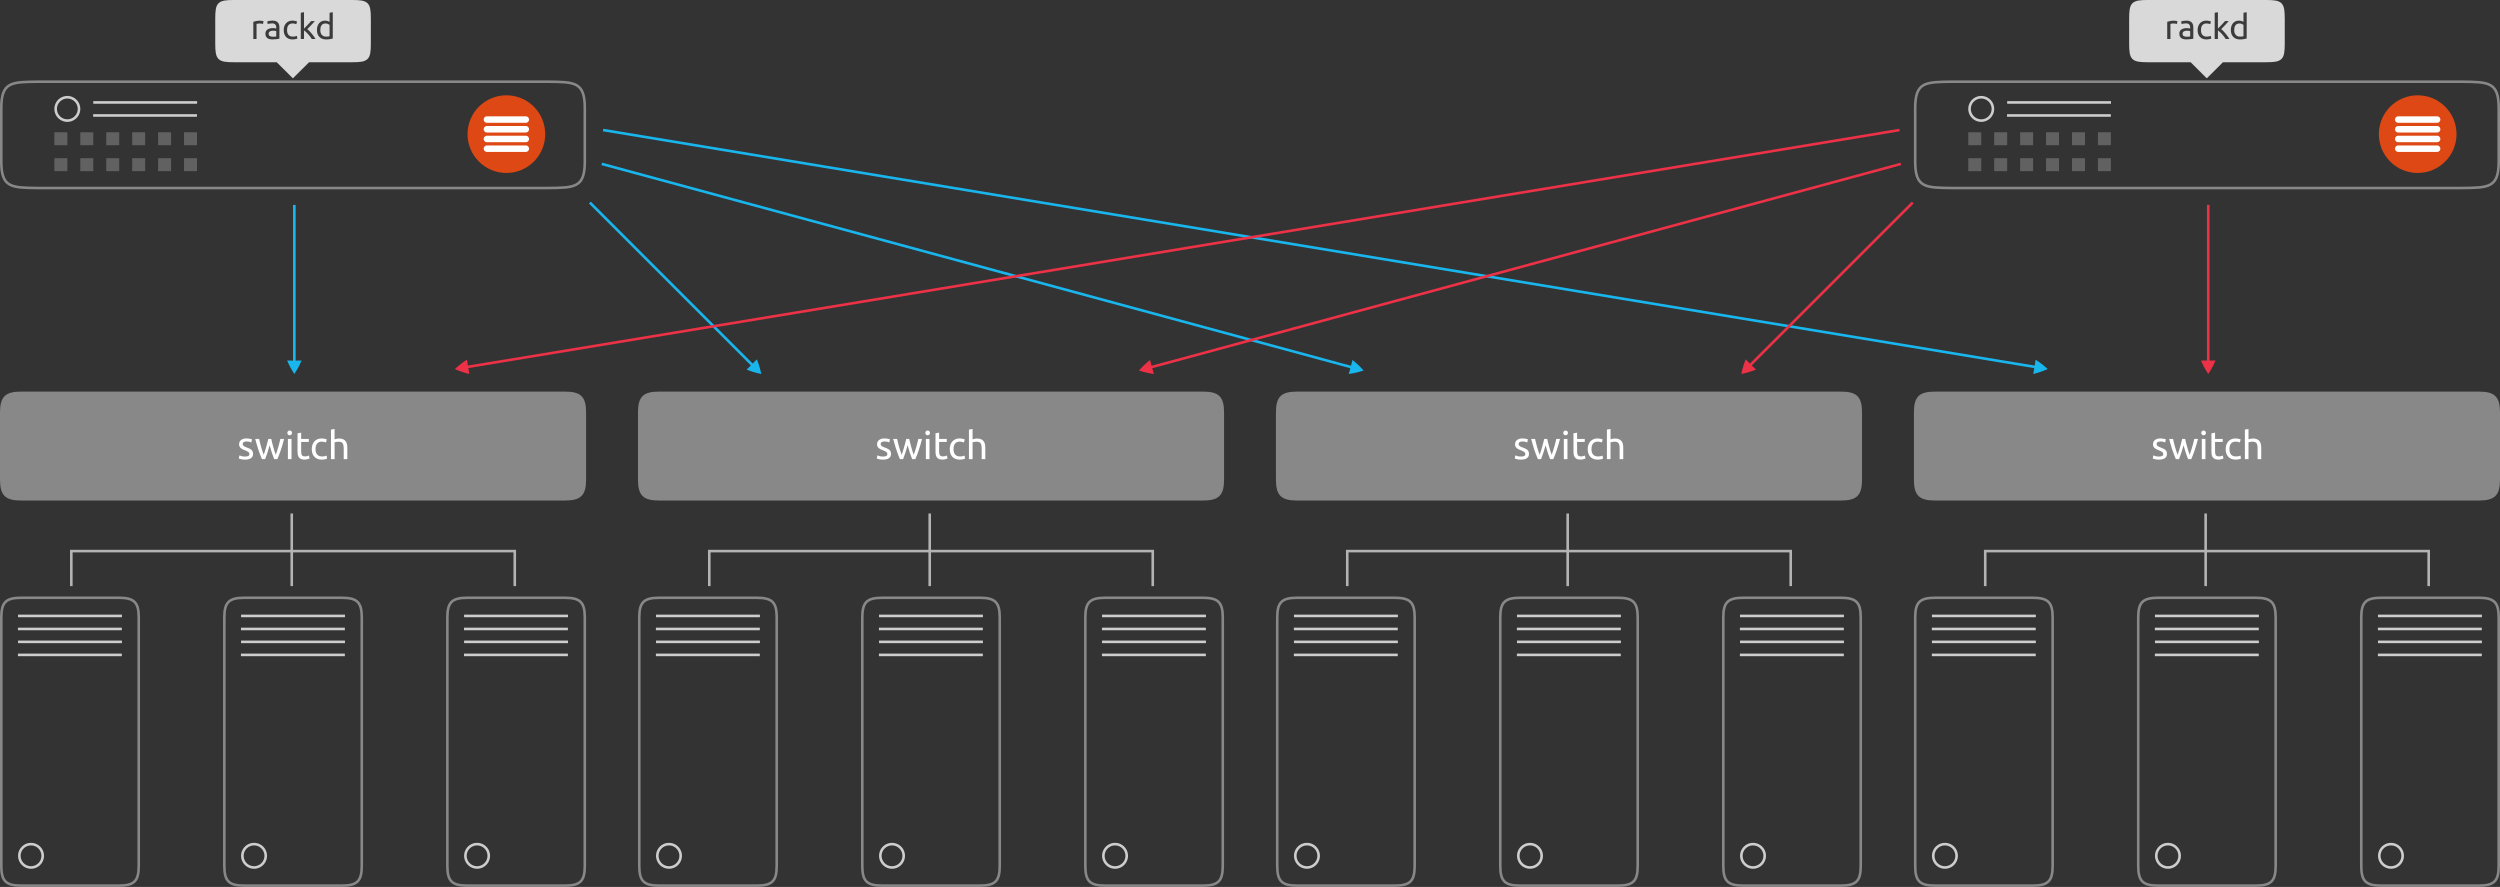
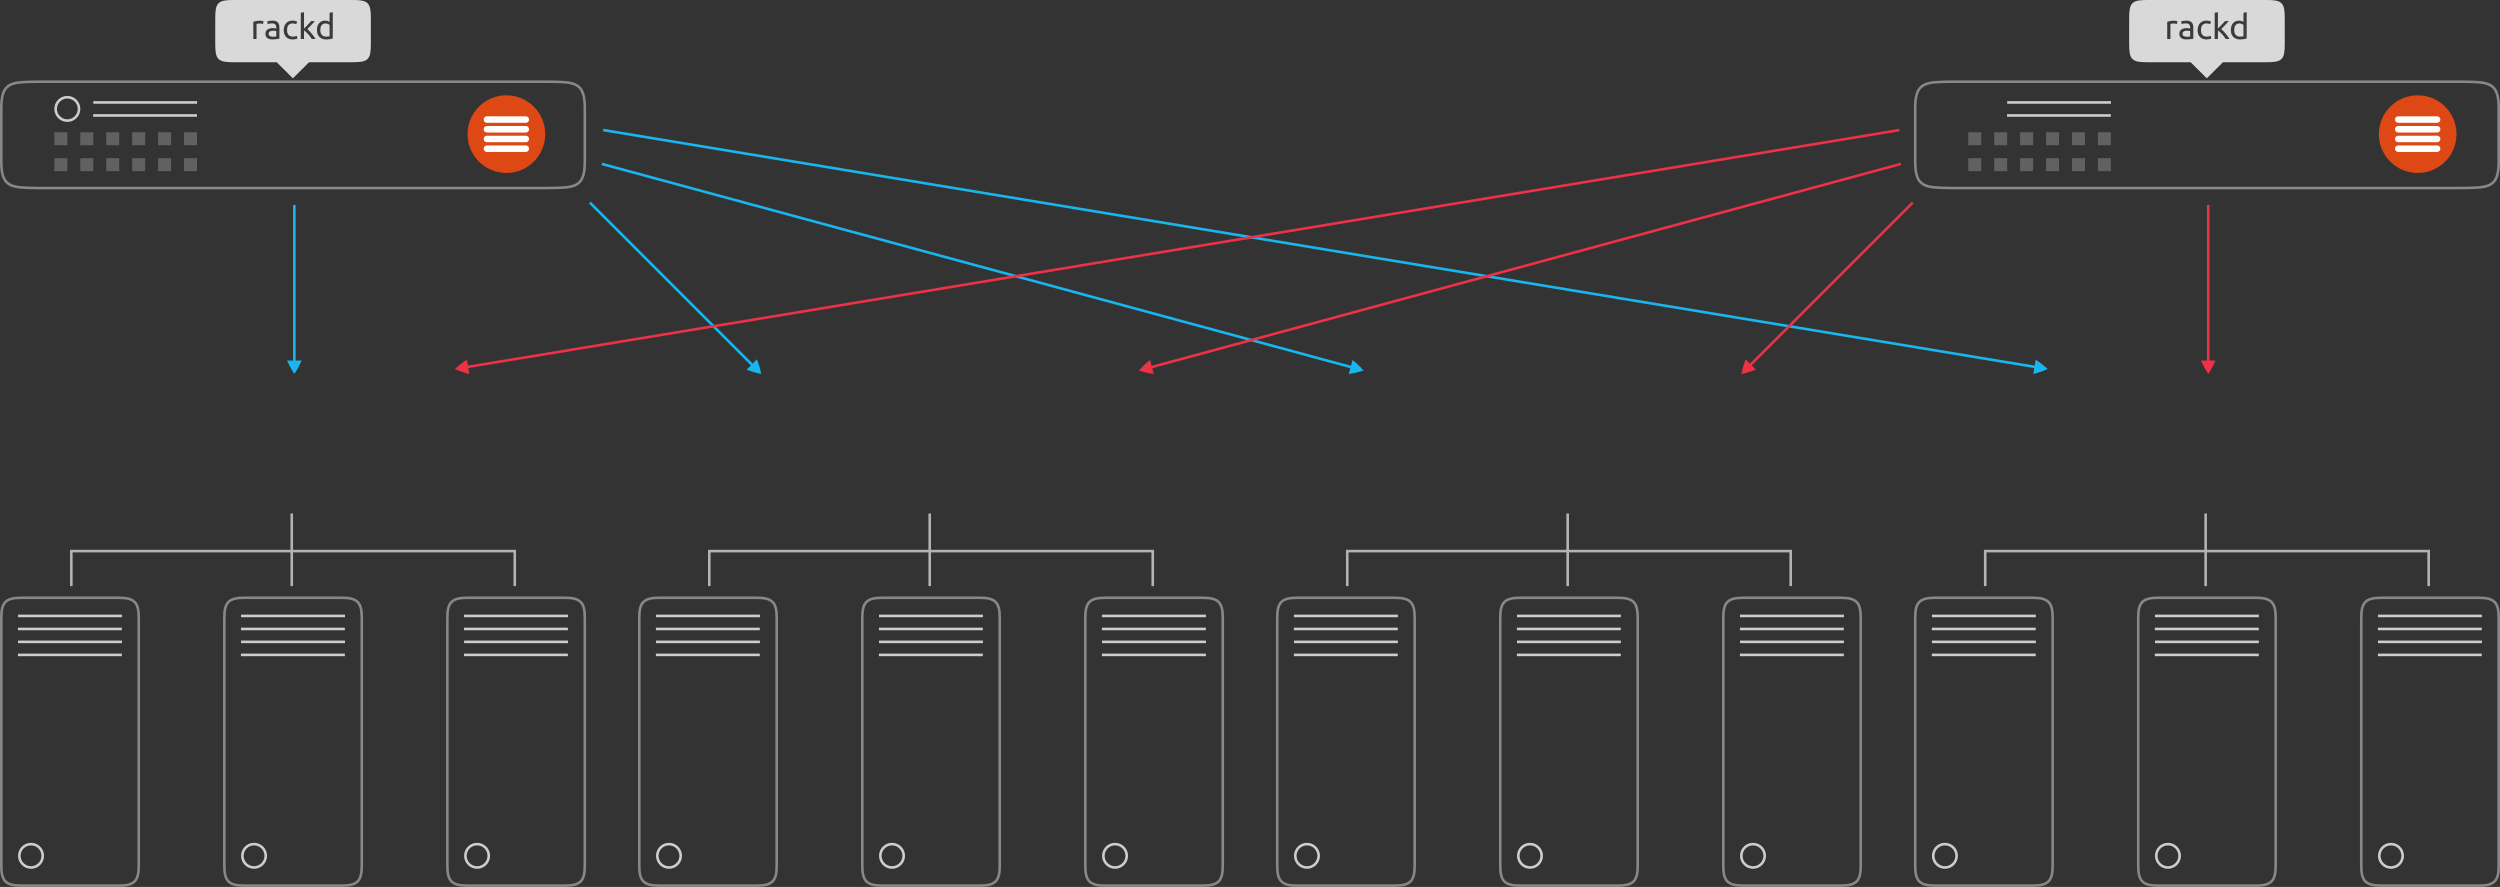
<svg xmlns="http://www.w3.org/2000/svg" xmlns:xlink="http://www.w3.org/1999/xlink" width="964" height="342">
  <rect width="100%" height="100%" fill="#333333" stroke="none" />
  <defs>
    <marker orient="auto" overflow="visible">
      <path fill="#3b3b3b" fill-opacity="1" fill-rule="evenodd" stroke="#3b3b3b" stroke-linejoin="round" stroke-opacity="1" stroke-width=".625" d="M8.719 4.034-2.207.016 8.719-4.002c-1.746 2.372-1.736 5.618 0 8.036z" transform="scale(.6)" />
    </marker>
    <marker orient="auto" overflow="visible">
      <path fill="#fff" fill-opacity="1" fill-rule="evenodd" stroke="#fff" stroke-linejoin="round" stroke-opacity="1" stroke-width=".625" d="M8.719 4.034-2.207.016 8.719-4.002c-1.746 2.372-1.736 5.618 0 8.036z" transform="translate(1.1) scale(1.1)" />
    </marker>
    <marker orient="auto" overflow="visible">
      <path fill="#fff" fill-opacity="1" fill-rule="evenodd" stroke="#fff" stroke-linejoin="round" stroke-opacity="1" stroke-width=".625" d="M8.719 4.034-2.207.016 8.719-4.002c-1.746 2.372-1.736 5.618 0 8.036z" transform="translate(1.1) scale(1.1)" />
    </marker>
    <marker orient="auto" overflow="visible">
      <path fill="#fff" fill-opacity="1" fill-rule="evenodd" stroke="#fff" stroke-linejoin="round" stroke-opacity="1" stroke-width=".625" d="M8.719 4.034-2.207.016 8.719-4.002c-1.746 2.372-1.736 5.618 0 8.036z" transform="scale(.6)" />
    </marker>
    <marker orient="auto" overflow="visible">
      <path fill="#fff" fill-opacity="1" fill-rule="evenodd" stroke="#fff" stroke-linejoin="round" stroke-opacity="1" stroke-width=".625" d="M8.719 4.034-2.207.016 8.719-4.002c-1.746 2.372-1.736 5.618 0 8.036z" transform="translate(1.1) scale(1.1)" />
    </marker>
    <marker orient="auto" overflow="visible">
      <path fill="#fff" fill-opacity="1" fill-rule="evenodd" stroke="#fff" stroke-opacity="1" stroke-width="1pt" d="m0 0 5-5-17.5 5L5 5Z" transform="matrix(.8 0 0 .8 10 0)" />
    </marker>
    <marker orient="auto" overflow="visible">
      <path fill="#fff" fill-opacity="1" fill-rule="evenodd" stroke="#fff" stroke-opacity="1" stroke-width="1pt" d="m0 0 5-5-17.5 5L5 5Z" transform="matrix(.8 0 0 .8 10 0)" />
    </marker>
    <marker orient="auto" overflow="visible">
      <path fill="#fff" fill-opacity="1" fill-rule="evenodd" stroke="#fff" stroke-opacity="1" stroke-width="1pt" d="m0 0 5-5-17.5 5L5 5Z" transform="matrix(.8 0 0 .8 10 0)" />
    </marker>
    <marker orient="auto" overflow="visible">
      <path fill="#fff" fill-opacity="1" fill-rule="evenodd" stroke="#fff" stroke-opacity="1" stroke-width="1pt" d="m0 0 5-5-17.5 5L5 5Z" transform="matrix(.8 0 0 .8 10 0)" />
    </marker>
    <marker orient="auto" overflow="visible">
      <path fill="#fff" fill-opacity="1" fill-rule="evenodd" stroke="#fff" stroke-opacity="1" stroke-width="1pt" d="m0 0 5-5-17.5 5L5 5Z" transform="matrix(.4 0 0 .4 4 0)" />
    </marker>
    <clipPath>
      <path fill="#b22ac2" fill-opacity="1" fill-rule="nonzero" stroke="none" stroke-dasharray="none" stroke-dashoffset="0" stroke-linecap="butt" stroke-linejoin="miter" stroke-miterlimit="4" stroke-opacity="1" stroke-width=".265" d="M-570.327 232.627v36.317h4.702v4.762h-4.702v35.97h94.796v-77.049zm38.904 12.769h15.27v2.646h-15.27zm0 7.937h15.27v2.646h-15.27z" color="#000" display="inline" enable-background="accumulate" opacity="1" overflow="visible" style="marker:none" visibility="visible" />
    </clipPath>
    <clipPath>
      <path fill="#b22ac2" fill-opacity="1" fill-rule="nonzero" stroke="none" stroke-dasharray="none" stroke-dashoffset="0" stroke-linecap="butt" stroke-linejoin="miter" stroke-miterlimit="4" stroke-opacity="1" stroke-width=".265" d="M-612.374 206.98v65.139h10.878v2.646h-10.878v56.849h172.847V206.979z" color="#000" display="inline" enable-background="accumulate" opacity="1" overflow="visible" style="marker:none" visibility="visible" />
    </clipPath>
  </defs>
  <g transform="translate(666.477 -285.345)">
    <path fill="#19b6ee" fill-opacity="1" fill-rule="nonzero" stroke="none" stroke-dasharray="none" stroke-dashoffset="0" stroke-linecap="butt" stroke-linejoin="miter" stroke-miterlimit="4" stroke-opacity="1" stroke-width="1" d="M-553.482 364.377v60.01l-2.283-.019.083.208s1 2.428 2.578 4.786l.129.187.123-.187c1.578-2.358 2.579-4.786 2.579-4.786l.083-.208h-.222l-2.062.018v-60.009z" baseline-shift="baseline" clip-rule="nonzero" color="#000" color-interpolation="sRGB" color-interpolation-filters="linearRGB" color-rendering="auto" direction="ltr" display="inline" enable-background="accumulate" font-family="sans-serif" font-size="medium" font-stretch="normal" font-style="normal" font-variant="normal" font-weight="400" image-rendering="auto" letter-spacing="normal" opacity="1" overflow="visible" shape-rendering="auto" style="line-height:normal;text-indent:0;text-align:start;text-decoration-line:none;text-decoration-style:solid;text-decoration-color:#000;text-transform:none;white-space:normal;isolation:auto;mix-blend-mode:normal;solid-color:#000;solid-opacity:1;marker:none" text-anchor="start" text-decoration="none" text-rendering="auto" visibility="visible" word-spacing="normal" writing-mode="lr-tb" />
    <g id="a" transform="translate(0 81)">
-       <path fill="#888" fill-opacity="1" fill-rule="nonzero" stroke="#888" stroke-dasharray="none" stroke-dashoffset="0" stroke-linecap="butt" stroke-linejoin="miter" stroke-miterlimit="4" stroke-opacity="1" stroke-width="1" d="M-658.254 355.845H-448.7c5.979 0 7.723 1.735 7.723 7.68v25.64c0 5.946-1.744 7.68-7.723 7.68h-209.554c-5.98 0-7.723-1.734-7.723-7.68v-25.64c0-5.945 1.744-7.68 7.723-7.68z" color="#000" display="inline" enable-background="accumulate" opacity="1" overflow="visible" style="marker:none" visibility="visible" />
      <g fill="#fff" fill-opacity="1" stroke="none" stroke-linecap="butt" stroke-linejoin="miter" stroke-opacity="1" stroke-width="1px" font-family="Ubuntu" font-size="15px" font-stretch="normal" font-style="normal" font-variant="normal" font-weight="400" letter-spacing="0" style="line-height:15px;-inkscape-font-specification:Ubuntu;text-align:center" text-anchor="middle" word-spacing="0" writing-mode="lr-tb">
-         <path fill="#fff" stroke-width="1px" d="M-571.988 380.39q.855 0 1.26-.224.42-.225.42-.72 0-.51-.405-.81-.405-.3-1.335-.675-.45-.18-.87-.36-.405-.195-.705-.45-.3-.255-.48-.615t-.18-.885q0-1.035.765-1.635.765-.615 2.085-.615.33 0 .66.045.33.03.615.09.285.045.495.105.225.06.345.105l-.255 1.2q-.225-.12-.705-.24-.48-.135-1.155-.135-.585 0-1.02.24-.435.225-.435.72 0 .255.09.45.105.195.3.36.21.15.51.285.3.135.72.285.555.21.99.42.435.195.735.465.315.27.48.66.165.375.165.93 0 1.08-.81 1.635-.795.555-2.28.555-1.035 0-1.62-.18-.585-.165-.795-.255l.255-1.2q.24.09.765.27.525.18 1.395.18zM-560.748 381.396q-.42-1.08-.9-2.46-.465-1.395-.855-2.895-.39 1.5-.855 2.895-.465 1.38-.885 2.46h-1.215q-.69-1.545-1.35-3.525-.66-1.98-1.245-4.275h1.5q.15.705.36 1.53.21.825.435 1.65.24.825.495 1.59.255.765.48 1.335.255-.705.495-1.485.255-.795.48-1.59.225-.81.42-1.575.21-.78.36-1.455h1.155q.135.675.33 1.455.195.765.42 1.575.225.795.465 1.59.255.78.51 1.485.225-.57.465-1.335.255-.765.495-1.59.24-.825.45-1.65.21-.825.36-1.53h1.44q-.585 2.295-1.245 4.275-.66 1.98-1.35 3.525h-1.215zM-554.068 381.396h-1.395v-7.8h1.395v7.8zm-.705-9.21q-.375 0-.645-.24-.255-.255-.255-.675 0-.42.255-.66.27-.255.645-.255t.63.255q.27.24.27.66 0 .42-.27.675-.255.24-.63.24zM-550.35 373.596h2.956v1.17h-2.955v3.6q0 .585.09.975.09.375.27.6.18.21.45.3t.63.09q.63 0 1.005-.135.39-.15.54-.21l.27 1.155q-.21.105-.735.255-.525.165-1.2.165-.795 0-1.32-.195-.51-.21-.825-.615-.315-.405-.45-.99-.12-.6-.12-1.38v-6.96l1.395-.24v2.415zM-542.434 381.576q-.945 0-1.665-.3-.705-.3-1.2-.84-.48-.54-.72-1.275-.24-.75-.24-1.65 0-.9.255-1.65.27-.75.75-1.29.48-.555 1.17-.855.705-.315 1.56-.315.525 0 1.05.09t1.005.285l-.315 1.185q-.315-.15-.735-.24-.405-.09-.87-.09-1.17 0-1.8.735-.615.735-.615 2.145 0 .63.135 1.155.15.525.45.9.315.375.795.585.48.195 1.17.195.555 0 1.005-.105.45-.105.705-.225l.195 1.17q-.12.075-.345.15-.225.06-.51.105-.285.06-.615.09-.315.045-.615.045zM-538.852 381.396v-11.4l1.395-.24v3.99q.39-.15.825-.225.45-.09.885-.09.93 0 1.545.27.615.255.975.735.375.465.525 1.125.15.66.15 1.455v4.38h-1.395v-4.08q0-.72-.105-1.23-.09-.51-.315-.825-.225-.315-.6-.45-.375-.15-.93-.15-.225 0-.465.03-.24.03-.465.075-.21.03-.39.075-.165.045-.24.075v6.48h-1.395z" font-family="Ubuntu" font-size="15px" font-stretch="normal" font-style="normal" font-variant="normal" font-weight="400" style="line-height:15px;-inkscape-font-specification:Ubuntu;text-align:center" text-anchor="middle" />
-       </g>
+         </g>
    </g>
    <use xlink:href="#a" id="b" width="100%" height="100%" x="0" y="0" transform="translate(246)" />
    <use xlink:href="#b" id="c" width="100%" height="100%" x="0" y="0" transform="translate(246)" />
    <use xlink:href="#c" width="100%" height="100%" transform="translate(246)" />
    <g transform="translate(0 131.309)">
      <g id="d" opacity="1">
        <g transform="translate(0 -25.309)">
          <path fill="none" fill-opacity="1" fill-rule="nonzero" stroke="#888" stroke-dasharray="none" stroke-dashoffset="0" stroke-linecap="butt" stroke-linejoin="miter" stroke-miterlimit="4" stroke-opacity="1" stroke-width="1" d="M-658.254 409.845h37.554c5.979 0 7.723 1.735 7.723 7.68v95.64c0 5.946-1.744 7.68-7.723 7.68h-37.554c-5.98 0-7.723-1.734-7.723-7.68v-95.64c0-5.945 1.744-7.68 7.723-7.68z" color="#000" display="inline" enable-background="accumulate" opacity="1" overflow="visible" style="marker:none" visibility="visible" />
          <path fill="none" fill-opacity="1" fill-rule="nonzero" stroke="#cdcdcd" stroke-dasharray="none" stroke-dashoffset="0" stroke-linecap="butt" stroke-linejoin="miter" stroke-miterlimit="4" stroke-opacity="1" stroke-width="1" d="M-654.51 504.845a4.506 4.506 0 0 0-4.502 4.499 4.508 4.508 0 0 0 4.502 4.501 4.505 4.505 0 0 0 4.498-4.501 4.503 4.503 0 0 0-4.498-4.499z" baseline-shift="baseline" clip-rule="nonzero" color="#000" color-interpolation="sRGB" color-interpolation-filters="linearRGB" color-rendering="auto" direction="ltr" display="inline" enable-background="accumulate" font-family="sans-serif" font-size="medium" font-stretch="normal" font-style="normal" font-variant="normal" font-weight="400" image-rendering="auto" letter-spacing="normal" opacity="1" overflow="visible" shape-rendering="auto" style="line-height:normal;text-indent:0;text-align:start;text-decoration-line:none;text-decoration-style:solid;text-decoration-color:#000;text-transform:none;white-space:normal;isolation:auto;mix-blend-mode:normal;solid-color:#000;solid-opacity:1;marker:none" text-anchor="start" text-decoration="none" text-rendering="auto" visibility="visible" word-spacing="normal" writing-mode="lr-tb" />
          <path fill="#cdcdcd" fill-opacity="1" fill-rule="nonzero" stroke="none" stroke-dasharray="none" stroke-dashoffset="0" stroke-linecap="butt" stroke-linejoin="miter" stroke-miterlimit="4" stroke-opacity="1" stroke-width=".994" d="M-659.524 416.346v1h40.065v-1zM-659.564 421.372v1h40.065v-1zM-659.524 426.346v1h40.065v-1zM-659.564 431.372v1h40.065v-1z" baseline-shift="baseline" clip-rule="nonzero" color="#000" color-interpolation="sRGB" color-interpolation-filters="linearRGB" color-rendering="auto" direction="ltr" display="inline" enable-background="accumulate" font-family="sans-serif" font-size="medium" font-stretch="normal" font-style="normal" font-variant="normal" font-weight="400" image-rendering="auto" letter-spacing="normal" opacity="1" overflow="visible" shape-rendering="auto" style="line-height:normal;text-indent:0;text-align:start;text-decoration-line:none;text-decoration-style:solid;text-decoration-color:#000;text-transform:none;white-space:normal;isolation:auto;mix-blend-mode:normal;solid-color:#000;solid-opacity:1;marker:none" text-anchor="start" text-decoration="none" text-rendering="auto" visibility="visible" word-spacing="normal" writing-mode="lr-tb" />
        </g>
        <g transform="translate(0 -43.309)">
          <path fill="none" fill-opacity="1" fill-rule="nonzero" stroke="#b3b3b3" stroke-dasharray="none" stroke-dashoffset="0" stroke-linecap="butt" stroke-linejoin="miter" stroke-miterlimit="4" stroke-opacity="1" stroke-width="1" d="M-553.977 395.346v28M-638.977 423.346v-13.5h171v13.5" color="#000" display="inline" enable-background="accumulate" opacity="1" overflow="visible" style="marker:none" visibility="visible" />
        </g>
        <g transform="translate(172 -25.309)">
          <path fill="none" fill-opacity="1" fill-rule="nonzero" stroke="#888" stroke-dasharray="none" stroke-dashoffset="0" stroke-linecap="butt" stroke-linejoin="miter" stroke-miterlimit="4" stroke-opacity="1" stroke-width="1" d="M-658.254 409.845h37.554c5.979 0 7.723 1.735 7.723 7.68v95.64c0 5.946-1.744 7.68-7.723 7.68h-37.554c-5.98 0-7.723-1.734-7.723-7.68v-95.64c0-5.945 1.744-7.68 7.723-7.68z" color="#000" display="inline" enable-background="accumulate" opacity="1" overflow="visible" style="marker:none" visibility="visible" />
          <path fill="none" fill-opacity="1" fill-rule="nonzero" stroke="#cdcdcd" stroke-dasharray="none" stroke-dashoffset="0" stroke-linecap="butt" stroke-linejoin="miter" stroke-miterlimit="4" stroke-opacity="1" stroke-width="1" d="M-654.51 504.845a4.506 4.506 0 0 0-4.502 4.499 4.508 4.508 0 0 0 4.502 4.501 4.505 4.505 0 0 0 4.498-4.501 4.503 4.503 0 0 0-4.498-4.499z" baseline-shift="baseline" clip-rule="nonzero" color="#000" color-interpolation="sRGB" color-interpolation-filters="linearRGB" color-rendering="auto" direction="ltr" display="inline" enable-background="accumulate" font-family="sans-serif" font-size="medium" font-stretch="normal" font-style="normal" font-variant="normal" font-weight="400" image-rendering="auto" letter-spacing="normal" opacity="1" overflow="visible" shape-rendering="auto" style="line-height:normal;text-indent:0;text-align:start;text-decoration-line:none;text-decoration-style:solid;text-decoration-color:#000;text-transform:none;white-space:normal;isolation:auto;mix-blend-mode:normal;solid-color:#000;solid-opacity:1;marker:none" text-anchor="start" text-decoration="none" text-rendering="auto" visibility="visible" word-spacing="normal" writing-mode="lr-tb" />
          <path fill="#cdcdcd" fill-opacity="1" fill-rule="nonzero" stroke="none" stroke-dasharray="none" stroke-dashoffset="0" stroke-linecap="butt" stroke-linejoin="miter" stroke-miterlimit="4" stroke-opacity="1" stroke-width=".994" d="M-659.524 416.346v1h40.065v-1zM-659.564 421.372v1h40.065v-1zM-659.524 426.346v1h40.065v-1zM-659.564 431.372v1h40.065v-1z" baseline-shift="baseline" clip-rule="nonzero" color="#000" color-interpolation="sRGB" color-interpolation-filters="linearRGB" color-rendering="auto" direction="ltr" display="inline" enable-background="accumulate" font-family="sans-serif" font-size="medium" font-stretch="normal" font-style="normal" font-variant="normal" font-weight="400" image-rendering="auto" letter-spacing="normal" opacity="1" overflow="visible" shape-rendering="auto" style="line-height:normal;text-indent:0;text-align:start;text-decoration-line:none;text-decoration-style:solid;text-decoration-color:#000;text-transform:none;white-space:normal;isolation:auto;mix-blend-mode:normal;solid-color:#000;solid-opacity:1;marker:none" text-anchor="start" text-decoration="none" text-rendering="auto" visibility="visible" word-spacing="normal" writing-mode="lr-tb" />
        </g>
        <g transform="translate(86 -25.309)">
          <path fill="none" fill-opacity="1" fill-rule="nonzero" stroke="#888" stroke-dasharray="none" stroke-dashoffset="0" stroke-linecap="butt" stroke-linejoin="miter" stroke-miterlimit="4" stroke-opacity="1" stroke-width="1" d="M-658.254 409.845h37.554c5.979 0 7.723 1.735 7.723 7.68v95.64c0 5.946-1.744 7.68-7.723 7.68h-37.554c-5.98 0-7.723-1.734-7.723-7.68v-95.64c0-5.945 1.744-7.68 7.723-7.68z" color="#000" display="inline" enable-background="accumulate" opacity="1" overflow="visible" style="marker:none" visibility="visible" />
          <path fill="none" fill-opacity="1" fill-rule="nonzero" stroke="#cdcdcd" stroke-dasharray="none" stroke-dashoffset="0" stroke-linecap="butt" stroke-linejoin="miter" stroke-miterlimit="4" stroke-opacity="1" stroke-width="1" d="M-654.51 504.845a4.506 4.506 0 0 0-4.502 4.499 4.508 4.508 0 0 0 4.502 4.501 4.505 4.505 0 0 0 4.498-4.501 4.503 4.503 0 0 0-4.498-4.499z" baseline-shift="baseline" clip-rule="nonzero" color="#000" color-interpolation="sRGB" color-interpolation-filters="linearRGB" color-rendering="auto" direction="ltr" display="inline" enable-background="accumulate" font-family="sans-serif" font-size="medium" font-stretch="normal" font-style="normal" font-variant="normal" font-weight="400" image-rendering="auto" letter-spacing="normal" opacity="1" overflow="visible" shape-rendering="auto" style="line-height:normal;text-indent:0;text-align:start;text-decoration-line:none;text-decoration-style:solid;text-decoration-color:#000;text-transform:none;white-space:normal;isolation:auto;mix-blend-mode:normal;solid-color:#000;solid-opacity:1;marker:none" text-anchor="start" text-decoration="none" text-rendering="auto" visibility="visible" word-spacing="normal" writing-mode="lr-tb" />
          <path fill="#cdcdcd" fill-opacity="1" fill-rule="nonzero" stroke="none" stroke-dasharray="none" stroke-dashoffset="0" stroke-linecap="butt" stroke-linejoin="miter" stroke-miterlimit="4" stroke-opacity="1" stroke-width=".994" d="M-659.524 416.346v1h40.065v-1zM-659.564 421.372v1h40.065v-1zM-659.524 426.346v1h40.065v-1zM-659.564 431.372v1h40.065v-1z" baseline-shift="baseline" clip-rule="nonzero" color="#000" color-interpolation="sRGB" color-interpolation-filters="linearRGB" color-rendering="auto" direction="ltr" display="inline" enable-background="accumulate" font-family="sans-serif" font-size="medium" font-stretch="normal" font-style="normal" font-variant="normal" font-weight="400" image-rendering="auto" letter-spacing="normal" opacity="1" overflow="visible" shape-rendering="auto" style="line-height:normal;text-indent:0;text-align:start;text-decoration-line:none;text-decoration-style:solid;text-decoration-color:#000;text-transform:none;white-space:normal;isolation:auto;mix-blend-mode:normal;solid-color:#000;solid-opacity:1;marker:none" text-anchor="start" text-decoration="none" text-rendering="auto" visibility="visible" word-spacing="normal" writing-mode="lr-tb" />
        </g>
      </g>
      <use xlink:href="#d" id="e" width="100%" height="100%" x="0" y="0" transform="translate(246)" />
      <use xlink:href="#e" id="f" width="100%" height="100%" x="0" y="0" transform="translate(246)" />
      <use xlink:href="#f" width="100%" height="100%" transform="translate(246)" />
    </g>
    <path fill="#19b6ee" fill-opacity="1" fill-rule="nonzero" stroke="none" stroke-dasharray="none" stroke-dashoffset="0" stroke-linecap="butt" stroke-linejoin="miter" stroke-miterlimit="4" stroke-opacity="1" stroke-width="1" d="m-439.375 363.824 62.432 62.432-1.627 1.602.205.088s2.424 1.01 5.208 1.562l.223.041-.045-.22c-.552-2.783-1.561-5.207-1.561-5.207l-.088-.206-.157.157-1.445 1.47-62.433-62.432zM-434.583 349.034l288.8 78.316-.614 2.199.222-.026s2.605-.331 5.294-1.239l.213-.075-.147-.168c-1.865-2.139-3.948-3.74-3.948-3.74l-.178-.134-.058.215-.521 1.995-288.8-78.316zM-434.003 335.986l551.94 91.313-.389 2.25.218-.049s2.559-.59 5.142-1.764l.205-.097-.164-.152c-2.07-1.94-4.303-3.323-4.303-3.323l-.191-.116-.037.22-.317 2.036-551.94-91.313z" baseline-shift="baseline" clip-rule="nonzero" color="#000" color-interpolation="sRGB" color-interpolation-filters="linearRGB" color-rendering="auto" direction="ltr" display="inline" enable-background="accumulate" font-family="sans-serif" font-size="medium" font-stretch="normal" font-style="normal" font-variant="normal" font-weight="400" image-rendering="auto" letter-spacing="normal" opacity="1" overflow="visible" shape-rendering="auto" style="line-height:normal;text-indent:0;text-align:start;text-decoration-line:none;text-decoration-style:solid;text-decoration-color:#000;text-transform:none;white-space:normal;isolation:auto;mix-blend-mode:normal;solid-color:#000;solid-opacity:1;marker:none" text-anchor="start" text-decoration="none" text-rendering="auto" visibility="visible" word-spacing="normal" writing-mode="lr-tb" />
    <path fill="#ed3146" fill-opacity="1" fill-rule="nonzero" stroke="none" stroke-dasharray="none" stroke-dashoffset="0" stroke-linecap="butt" stroke-linejoin="miter" stroke-miterlimit="4" stroke-opacity="1" stroke-width="1" d="m65.888 334.992.164.994-551.94 91.312.39 2.25-.22-.047s-2.556-.592-5.14-1.765l-.205-.098.164-.152a31.004 31.004 0 0 1 4.302-3.322l.192-.116.035.22.318 2.036 551.94-91.312zm.482 13.07.262.973-288.799 78.314.613 2.2-.222-.026s-2.604-.33-5.293-1.238l-.215-.077.148-.168a30.978 30.978 0 0 1 3.948-3.738l.18-.135.056.215.521 1.994L66.37 348.062Zm4.342 15.049.713.713-62.434 62.433 1.63 1.602-.208.088s-2.423 1.008-5.207 1.56l-.222.041.044-.218c.553-2.784 1.561-5.207 1.561-5.207l.088-.207.158.158 1.443 1.47 62.434-62.433zm114.818 1.267v60.008l2.284-.017-.082.207s-1 2.428-2.578 4.787l-.13.185-.122-.185c-1.578-2.359-2.58-4.787-2.58-4.787l-.083-.207h.221l2.063.017v-60.008h1.008z" baseline-shift="baseline" clip-rule="nonzero" color="#000" color-interpolation="sRGB" color-interpolation-filters="linearRGB" color-rendering="auto" direction="ltr" display="inline" enable-background="accumulate" font-family="sans-serif" font-size="medium" font-stretch="normal" font-style="normal" font-variant="normal" font-weight="400" image-rendering="auto" letter-spacing="normal" opacity="1" overflow="visible" shape-rendering="auto" style="line-height:normal;text-indent:0;text-align:start;text-decoration-line:none;text-decoration-style:solid;text-decoration-color:#000;text-transform:none;white-space:normal;isolation:auto;mix-blend-mode:normal;solid-color:#000;solid-opacity:1;marker:none" text-anchor="start" text-decoration="none" text-rendering="auto" visibility="visible" word-spacing="normal" writing-mode="lr-tb" />
    <path fill="none" fill-opacity="1" fill-rule="nonzero" stroke="#888" stroke-dasharray="none" stroke-dashoffset="0" stroke-linecap="butt" stroke-linejoin="miter" stroke-miterlimit="4" stroke-opacity="1" stroke-width="1" d="M-651.654 316.845c-5.2.06-8.79.063-11.064 1.319-1.13.623-1.944 1.56-2.476 2.98-.534 1.423-.788 3.336-.788 5.91v20.579c0 2.574.254 4.49.788 5.914.532 1.419 1.346 2.35 2.476 2.974 2.274 1.256 5.864 1.264 11.067 1.324h196.345c5.205-.06 8.795-.068 11.07-1.324 1.13-.623 1.943-1.555 2.476-2.974.534-1.424.787-3.34.787-5.914v-20.578c0-2.575-.253-4.488-.787-5.911-.533-1.42-1.346-2.357-2.476-2.98-2.275-1.256-5.866-1.259-11.07-1.319h-196.345z" baseline-shift="baseline" clip-rule="nonzero" color="#000" color-interpolation="sRGB" color-interpolation-filters="linearRGB" color-rendering="auto" direction="ltr" display="inline" enable-background="accumulate" font-family="sans-serif" font-size="medium" font-stretch="normal" font-style="normal" font-variant="normal" font-weight="400" image-rendering="auto" letter-spacing="normal" opacity="1" overflow="visible" shape-rendering="auto" style="line-height:normal;text-indent:0;text-align:start;text-decoration-line:none;text-decoration-style:solid;text-decoration-color:#000;text-transform:none;white-space:normal;isolation:auto;mix-blend-mode:normal;solid-color:#000;solid-opacity:1;marker:none" text-anchor="start" text-decoration="none" text-rendering="auto" visibility="visible" word-spacing="normal" writing-mode="lr-tb" />
    <path fill="none" fill-opacity="1" fill-rule="nonzero" stroke="#cdcdcd" stroke-dasharray="none" stroke-dashoffset="0" stroke-linecap="butt" stroke-linejoin="miter" stroke-miterlimit="4" stroke-opacity="1" stroke-width="1" d="M-640.51 322.845a4.506 4.506 0 0 0-4.502 4.499 4.508 4.508 0 0 0 4.502 4.501 4.505 4.505 0 0 0 4.498-4.501 4.503 4.503 0 0 0-4.498-4.499z" baseline-shift="baseline" clip-rule="nonzero" color="#000" color-interpolation="sRGB" color-interpolation-filters="linearRGB" color-rendering="auto" direction="ltr" display="inline" enable-background="accumulate" font-family="sans-serif" font-size="medium" font-stretch="normal" font-style="normal" font-variant="normal" font-weight="400" image-rendering="auto" letter-spacing="normal" opacity="1" overflow="visible" shape-rendering="auto" style="line-height:normal;text-indent:0;text-align:start;text-decoration-line:none;text-decoration-style:solid;text-decoration-color:#000;text-transform:none;white-space:normal;isolation:auto;mix-blend-mode:normal;solid-color:#000;solid-opacity:1;marker:none" text-anchor="start" text-decoration="none" text-rendering="auto" visibility="visible" word-spacing="normal" writing-mode="lr-tb" />
    <path fill="#cdcdcd" fill-opacity="1" fill-rule="nonzero" stroke="none" stroke-dasharray="none" stroke-dashoffset="0" stroke-linecap="butt" stroke-linejoin="miter" stroke-miterlimit="4" stroke-opacity="1" stroke-width=".994" d="M-630.511 324.346v1h40.034v-1zM-630.564 329.372v1h40.034v-1z" baseline-shift="baseline" clip-rule="nonzero" color="#000" color-interpolation="sRGB" color-interpolation-filters="linearRGB" color-rendering="auto" direction="ltr" display="inline" enable-background="accumulate" font-family="sans-serif" font-size="medium" font-stretch="normal" font-style="normal" font-variant="normal" font-weight="400" image-rendering="auto" letter-spacing="normal" opacity="1" overflow="visible" shape-rendering="auto" style="line-height:normal;text-indent:0;text-align:start;text-decoration-line:none;text-decoration-style:solid;text-decoration-color:#000;text-transform:none;white-space:normal;isolation:auto;mix-blend-mode:normal;solid-color:#000;solid-opacity:1;marker:none" text-anchor="start" text-decoration="none" text-rendering="auto" visibility="visible" word-spacing="normal" writing-mode="lr-tb" />
    <path fill="#cdcdcd" fill-opacity="1" fill-rule="nonzero" stroke="none" stroke-dasharray="none" stroke-dashoffset="0" stroke-linecap="butt" stroke-linejoin="miter" stroke-miterlimit="4" stroke-opacity="1" stroke-width="1" d="M-645.511 336.345v5h5v-5zM-635.511 336.345v5h5v-5zM-625.511 336.345v5h5v-5zM-615.512 336.345v5h5v-5zM-605.512 336.345v5h5v-5zM-595.512 336.345v5h5v-5zM-645.511 346.345v5h5v-5zM-635.511 346.345v5h5v-5zM-625.511 346.345v5h5v-5zM-615.512 346.345v5h5v-5zM-605.512 346.345v5h5v-5zM-595.512 346.345v5h5v-5z" color="#000" display="inline" enable-background="accumulate" opacity=".3" overflow="visible" style="marker:none" visibility="visible" />
    <path fill="#d9d9d9" fill-opacity="1" fill-rule="nonzero" stroke="#d9d9d9" stroke-dasharray="none" stroke-dashoffset="0" stroke-linecap="butt" stroke-linejoin="miter" stroke-miterlimit="4" stroke-opacity="1" stroke-width="1" d="M-576.27 285.845h45.585c5.967 0 6.708.743 6.708 6.717v9.567c0 5.974-.74 6.716-6.708 6.716h-16.825l-6.026 6-6.027-6h-16.707c-5.967 0-6.707-.742-6.707-6.716v-9.567c0-5.974.74-6.717 6.707-6.717z" color="#000" display="inline" enable-background="accumulate" opacity="1" overflow="visible" style="marker:none" visibility="visible" />
    <g fill="#3b3b3b" fill-opacity="1" stroke="none" stroke-linecap="butt" stroke-linejoin="miter" stroke-opacity="1" stroke-width="1px" font-family="Ubuntu" font-size="13.333px" font-stretch="normal" font-style="normal" font-variant="normal" font-weight="400" letter-spacing="0" style="line-height:25px;-inkscape-font-specification:Ubuntu;text-align:center" text-anchor="middle" word-spacing="0" writing-mode="lr-tb">
      <path fill="#3b3b3b" stroke-width="1px" d="M-566.238 293.316q.16 0 .36.027.213.013.413.053.2.027.36.067.173.026.253.053l-.213 1.08q-.147-.053-.493-.12-.334-.08-.867-.08-.347 0-.693.08-.334.067-.44.093v5.827h-1.24v-6.64q.44-.16 1.093-.294.653-.146 1.467-.146zM-561.295 299.502q.44 0 .773-.013.347-.027.573-.08v-2.066q-.133-.067-.44-.107-.293-.053-.72-.053-.28 0-.6.04-.306.04-.573.173-.253.12-.427.347-.173.213-.173.573 0 .667.427.933.426.254 1.16.254zm-.107-6.213q.747 0 1.253.2.52.187.827.547.32.346.453.84.134.48.134 1.066v4.334q-.16.027-.454.08-.28.04-.64.08t-.786.067q-.414.04-.827.04-.587 0-1.08-.12-.493-.12-.853-.374-.36-.266-.56-.693-.2-.427-.2-1.027 0-.573.226-.986.24-.414.64-.667.4-.253.934-.373.533-.12 1.12-.12.186 0 .386.026.2.014.374.054.186.026.32.053.133.027.186.04v-.347q0-.307-.066-.6-.067-.307-.24-.533-.174-.24-.48-.374-.294-.146-.774-.146-.613 0-1.08.093-.453.08-.68.173l-.146-1.026q.24-.107.8-.2.56-.107 1.213-.107zM-553.676 300.556q-.84 0-1.48-.267-.626-.267-1.066-.747-.427-.48-.64-1.133-.214-.667-.214-1.467t.227-1.466q.24-.667.667-1.147.426-.493 1.04-.76.626-.28 1.386-.28.467 0 .934.08.466.08.893.253l-.28 1.054q-.28-.134-.653-.214-.36-.08-.774-.08-1.04 0-1.6.654-.546.653-.546 1.906 0 .56.12 1.027.133.467.4.8.28.333.706.52.427.173 1.04.173.494 0 .894-.093t.626-.2l.174 1.04q-.107.067-.307.134-.2.053-.453.093-.254.053-.547.08-.28.04-.547.04zM-547.984 296.582q.4.307.84.76.453.454.88.987.44.52.826 1.067.387.533.654 1h-1.454q-.28-.467-.653-.947-.36-.493-.76-.933-.4-.454-.813-.827-.414-.373-.787-.627v3.334h-1.24v-10.134l1.24-.213v6.32l.707-.707q.386-.386.76-.786.373-.4.706-.76.334-.374.574-.654h1.453q-.307.334-.667.734-.36.4-.746.813l-.787.813-.733.76zM-539.396 294.93q-.227-.188-.654-.36-.426-.174-.933-.174-.533 0-.92.2-.373.186-.613.533-.24.333-.347.8-.107.467-.107 1 0 1.213.6 1.88.6.653 1.6.653.507 0 .84-.04.347-.053.534-.106v-4.387zm0-4.668 1.24-.213v10.147q-.427.12-1.094.24-.666.12-1.533.12-.8 0-1.44-.254-.64-.253-1.093-.72-.454-.466-.707-1.133-.24-.68-.24-1.52 0-.8.2-1.467.213-.666.613-1.146.4-.48.974-.747.586-.267 1.333-.267.6 0 1.053.16.467.16.694.307v-3.507z" font-family="Ubuntu" font-size="13.333px" font-stretch="normal" font-style="normal" font-variant="normal" font-weight="400" style="-inkscape-font-specification:Ubuntu;text-align:center" text-anchor="middle" />
    </g>
    <path fill="none" fill-opacity="1" fill-rule="nonzero" stroke="#888" stroke-dasharray="none" stroke-dashoffset="0" stroke-linecap="butt" stroke-linejoin="miter" stroke-miterlimit="4" stroke-opacity="1" stroke-width="1" d="M86.346 316.845c-5.2.06-8.79.063-11.064 1.319-1.13.623-1.944 1.56-2.476 2.98-.534 1.423-.788 3.336-.788 5.91v20.579c0 2.574.254 4.49.788 5.914.532 1.419 1.346 2.35 2.476 2.974 2.274 1.256 5.864 1.264 11.067 1.324h196.345c5.205-.06 8.795-.068 11.07-1.324 1.13-.623 1.943-1.555 2.476-2.974.534-1.424.787-3.34.787-5.914v-20.578c0-2.575-.253-4.488-.787-5.911-.533-1.42-1.346-2.357-2.476-2.98-2.275-1.256-5.866-1.259-11.07-1.319H86.349z" baseline-shift="baseline" clip-rule="nonzero" color="#000" color-interpolation="sRGB" color-interpolation-filters="linearRGB" color-rendering="auto" direction="ltr" display="inline" enable-background="accumulate" font-family="sans-serif" font-size="medium" font-stretch="normal" font-style="normal" font-variant="normal" font-weight="400" image-rendering="auto" letter-spacing="normal" opacity="1" overflow="visible" shape-rendering="auto" style="line-height:normal;text-indent:0;text-align:start;text-decoration-line:none;text-decoration-style:solid;text-decoration-color:#000;text-transform:none;white-space:normal;isolation:auto;mix-blend-mode:normal;solid-color:#000;solid-opacity:1;marker:none" text-anchor="start" text-decoration="none" text-rendering="auto" visibility="visible" word-spacing="normal" writing-mode="lr-tb" />
-     <path fill="none" fill-opacity="1" fill-rule="nonzero" stroke="#cdcdcd" stroke-dasharray="none" stroke-dashoffset="0" stroke-linecap="butt" stroke-linejoin="miter" stroke-miterlimit="4" stroke-opacity="1" stroke-width="1" d="M97.49 322.845a4.506 4.506 0 0 0-4.502 4.499 4.508 4.508 0 0 0 4.502 4.501 4.505 4.505 0 0 0 4.498-4.501 4.503 4.503 0 0 0-4.498-4.499z" baseline-shift="baseline" clip-rule="nonzero" color="#000" color-interpolation="sRGB" color-interpolation-filters="linearRGB" color-rendering="auto" direction="ltr" display="inline" enable-background="accumulate" font-family="sans-serif" font-size="medium" font-stretch="normal" font-style="normal" font-variant="normal" font-weight="400" image-rendering="auto" letter-spacing="normal" opacity="1" overflow="visible" shape-rendering="auto" style="line-height:normal;text-indent:0;text-align:start;text-decoration-line:none;text-decoration-style:solid;text-decoration-color:#000;text-transform:none;white-space:normal;isolation:auto;mix-blend-mode:normal;solid-color:#000;solid-opacity:1;marker:none" text-anchor="start" text-decoration="none" text-rendering="auto" visibility="visible" word-spacing="normal" writing-mode="lr-tb" />
    <path fill="#cdcdcd" fill-opacity="1" fill-rule="nonzero" stroke="none" stroke-dasharray="none" stroke-dashoffset="0" stroke-linecap="butt" stroke-linejoin="miter" stroke-miterlimit="4" stroke-opacity="1" stroke-width=".994" d="M107.489 324.346v1h40.034v-1zM107.436 329.372v1h40.034v-1z" baseline-shift="baseline" clip-rule="nonzero" color="#000" color-interpolation="sRGB" color-interpolation-filters="linearRGB" color-rendering="auto" direction="ltr" display="inline" enable-background="accumulate" font-family="sans-serif" font-size="medium" font-stretch="normal" font-style="normal" font-variant="normal" font-weight="400" image-rendering="auto" letter-spacing="normal" opacity="1" overflow="visible" shape-rendering="auto" style="line-height:normal;text-indent:0;text-align:start;text-decoration-line:none;text-decoration-style:solid;text-decoration-color:#000;text-transform:none;white-space:normal;isolation:auto;mix-blend-mode:normal;solid-color:#000;solid-opacity:1;marker:none" text-anchor="start" text-decoration="none" text-rendering="auto" visibility="visible" word-spacing="normal" writing-mode="lr-tb" />
    <path fill="#cdcdcd" fill-opacity="1" fill-rule="nonzero" stroke="none" stroke-dasharray="none" stroke-dashoffset="0" stroke-linecap="butt" stroke-linejoin="miter" stroke-miterlimit="4" stroke-opacity="1" stroke-width="1" d="M92.489 336.345v5h5v-5zM102.489 336.345v5h5v-5zM112.489 336.345v5h5v-5zM122.488 336.345v5h5v-5zM132.488 336.345v5h5v-5zM142.488 336.345v5h5v-5zM92.489 346.345v5h5v-5zM102.489 346.345v5h5v-5zM112.489 346.345v5h5v-5zM122.488 346.345v5h5v-5zM132.488 346.345v5h5v-5zM142.488 346.345v5h5v-5z" color="#000" display="inline" enable-background="accumulate" opacity=".3" overflow="visible" style="marker:none" visibility="visible" />
    <path fill="#d9d9d9" fill-opacity="1" fill-rule="nonzero" stroke="#d9d9d9" stroke-dasharray="none" stroke-dashoffset="0" stroke-linecap="butt" stroke-linejoin="miter" stroke-miterlimit="4" stroke-opacity="1" stroke-width="1" d="M161.73 285.845h45.585c5.967 0 6.708.743 6.708 6.717v9.567c0 5.974-.74 6.716-6.708 6.716H190.49l-6.026 6-6.027-6H161.73c-5.967 0-6.707-.742-6.707-6.716v-9.567c0-5.974.74-6.717 6.707-6.717z" color="#000" display="inline" enable-background="accumulate" opacity="1" overflow="visible" style="marker:none" visibility="visible" />
    <g fill="#3b3b3b" fill-opacity="1" stroke="none" stroke-linecap="butt" stroke-linejoin="miter" stroke-opacity="1" stroke-width="1px" font-family="Ubuntu" font-size="13.333px" font-stretch="normal" font-style="normal" font-variant="normal" font-weight="400" letter-spacing="0" style="line-height:25px;-inkscape-font-specification:Ubuntu;text-align:center" text-anchor="middle" word-spacing="0" writing-mode="lr-tb">
      <path fill="#3b3b3b" stroke-width="1px" d="M171.762 293.316q.16 0 .36.027.213.013.413.053.2.027.36.067.173.026.253.053l-.213 1.08q-.147-.053-.493-.12-.334-.08-.867-.08-.347 0-.693.08-.334.067-.44.093v5.827h-1.24v-6.64q.44-.16 1.093-.294.653-.146 1.467-.146zM176.705 299.502q.44 0 .773-.013.347-.027.573-.08v-2.066q-.133-.067-.44-.107-.293-.053-.72-.053-.28 0-.6.04-.306.04-.573.173-.253.12-.427.347-.173.213-.173.573 0 .667.427.933.426.254 1.16.254zm-.107-6.213q.747 0 1.253.2.52.187.827.547.32.346.453.84.134.48.134 1.066v4.334q-.16.027-.454.08-.28.04-.64.08t-.786.067q-.414.04-.827.04-.587 0-1.08-.12-.493-.12-.853-.374-.36-.266-.56-.693-.2-.427-.2-1.027 0-.573.226-.986.24-.414.64-.667.4-.253.934-.373.533-.12 1.12-.12.186 0 .386.026.2.014.374.054.186.026.32.053.133.027.186.04v-.347q0-.307-.066-.6-.067-.307-.24-.533-.174-.24-.48-.374-.294-.146-.774-.146-.613 0-1.08.093-.453.08-.68.173l-.146-1.026q.24-.107.8-.2.56-.107 1.213-.107zM184.324 300.556q-.84 0-1.48-.267-.626-.267-1.066-.747-.427-.48-.64-1.133-.214-.667-.214-1.467t.227-1.466q.24-.667.667-1.147.426-.493 1.04-.76.626-.28 1.386-.28.467 0 .934.08.466.08.893.253l-.28 1.054q-.28-.134-.653-.214-.36-.08-.774-.08-1.04 0-1.6.654-.546.653-.546 1.906 0 .56.12 1.027.133.467.4.8.28.333.706.52.427.173 1.04.173.494 0 .894-.093t.626-.2l.174 1.04q-.107.067-.307.134-.2.053-.453.093-.254.053-.547.08-.28.04-.547.04zM190.016 296.582q.4.307.84.76.453.454.88.987.44.52.826 1.067.387.533.654 1h-1.454q-.28-.467-.653-.947-.36-.493-.76-.933-.4-.454-.813-.827-.414-.373-.787-.627v3.334h-1.24v-10.134l1.24-.213v6.32l.707-.707q.386-.386.76-.786.373-.4.706-.76.334-.374.574-.654h1.453q-.307.334-.667.734-.36.4-.746.813l-.787.813-.733.76zM198.604 294.93q-.227-.188-.654-.36-.426-.174-.933-.174-.533 0-.92.2-.373.186-.613.533-.24.333-.347.8-.107.467-.107 1 0 1.213.6 1.88.6.653 1.6.653.507 0 .84-.04.347-.053.534-.106v-4.387zm0-4.668 1.24-.213v10.147q-.427.12-1.094.24-.666.12-1.533.12-.8 0-1.44-.254-.64-.253-1.093-.72-.454-.466-.707-1.133-.24-.68-.24-1.52 0-.8.2-1.467.213-.666.613-1.146.4-.48.974-.747.586-.267 1.333-.267.6 0 1.053.16.467.16.694.307v-3.507z" font-family="Ubuntu" font-size="13.333px" font-stretch="normal" font-style="normal" font-variant="normal" font-weight="400" style="-inkscape-font-specification:Ubuntu;text-align:center" text-anchor="middle" />
    </g>
    <g opacity="1" transform="translate(-308.442 162.411) scale(.312)">
      <circle cx="176" cy="940.362" r="24" fill="#dd4814" fill-opacity="1" fill-rule="nonzero" stroke="none" stroke-width="1" color="#000" display="inline" enable-background="accumulate" overflow="visible" style="marker:none" transform="matrix(2 0 0 2 -873.714 -1320.934)" visibility="visible" />
      <path fill="#fff" fill-opacity="1" stroke="none" stroke-width="8" d="M-545.719 537.781a4 4 0 1 0 0 8h48a4 4 0 1 0 0-8h-48zM-545.719 549.781a4 4 0 1 0 0 8h48a4 4 0 1 0 0-8h-48zM-545.719 561.781a4 4 0 1 0 0 8h48a4 4 0 1 0 0-8h-48zM-545.719 573.781a4 4 0 1 0 0 8h48a4 4 0 1 0 0-8h-48z" baseline-shift="baseline" color="#000" direction="ltr" display="inline" enable-background="accumulate" font-family="Sans" font-size="medium" font-stretch="normal" font-style="normal" font-variant="normal" font-weight="400" letter-spacing="normal" overflow="visible" style="line-height:normal;-inkscape-font-specification:Sans;text-indent:0;text-align:start;text-decoration-line:none;text-transform:none;block-progression:tb;marker:none" text-anchor="start" text-decoration="none" visibility="visible" word-spacing="normal" writing-mode="lr-tb" />
    </g>
    <g opacity="1" transform="translate(428.558 162.411) scale(.312)">
      <circle cx="176" cy="940.362" r="24" fill="#dd4814" fill-opacity="1" fill-rule="nonzero" stroke="none" stroke-width="1" color="#000" display="inline" enable-background="accumulate" overflow="visible" style="marker:none" transform="matrix(2 0 0 2 -873.714 -1320.934)" visibility="visible" />
      <path fill="#fff" fill-opacity="1" stroke="none" stroke-width="8" d="M-545.719 537.781a4 4 0 1 0 0 8h48a4 4 0 1 0 0-8h-48zM-545.719 549.781a4 4 0 1 0 0 8h48a4 4 0 1 0 0-8h-48zM-545.719 561.781a4 4 0 1 0 0 8h48a4 4 0 1 0 0-8h-48zM-545.719 573.781a4 4 0 1 0 0 8h48a4 4 0 1 0 0-8h-48z" baseline-shift="baseline" color="#000" direction="ltr" display="inline" enable-background="accumulate" font-family="Sans" font-size="medium" font-stretch="normal" font-style="normal" font-variant="normal" font-weight="400" letter-spacing="normal" overflow="visible" style="line-height:normal;-inkscape-font-specification:Sans;text-indent:0;text-align:start;text-decoration-line:none;text-transform:none;block-progression:tb;marker:none" text-anchor="start" text-decoration="none" visibility="visible" word-spacing="normal" writing-mode="lr-tb" />
    </g>
  </g>
</svg>